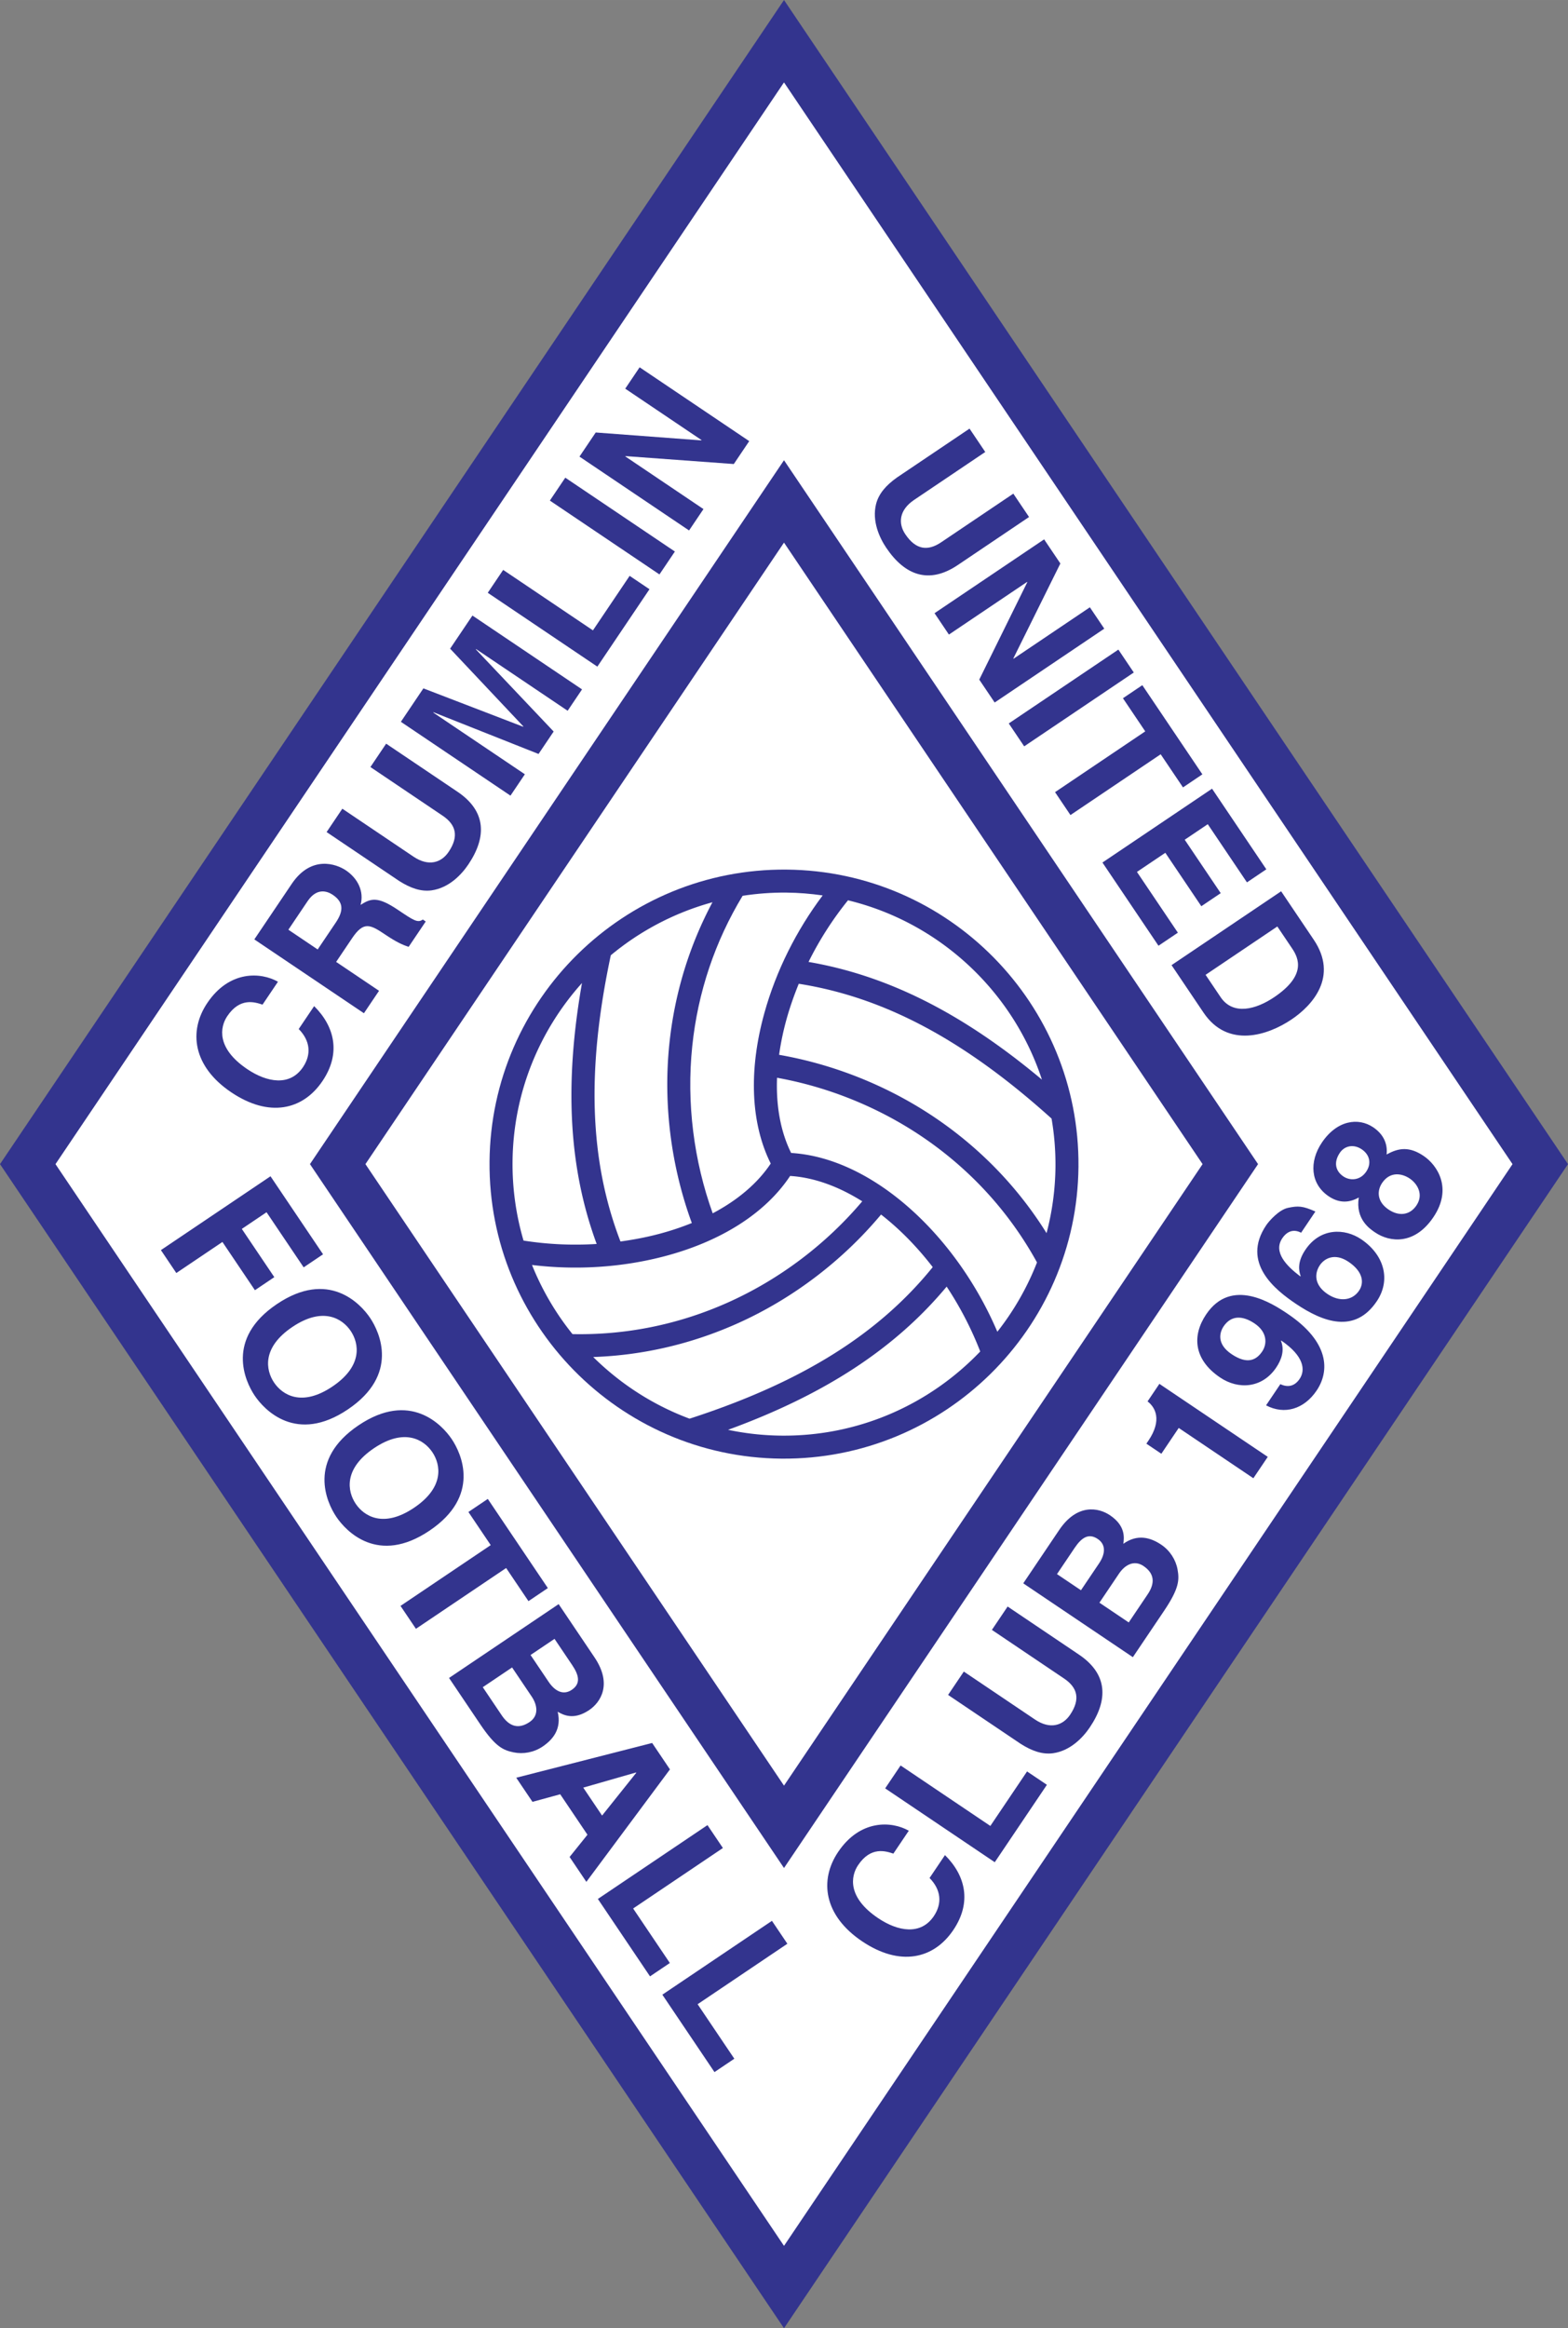
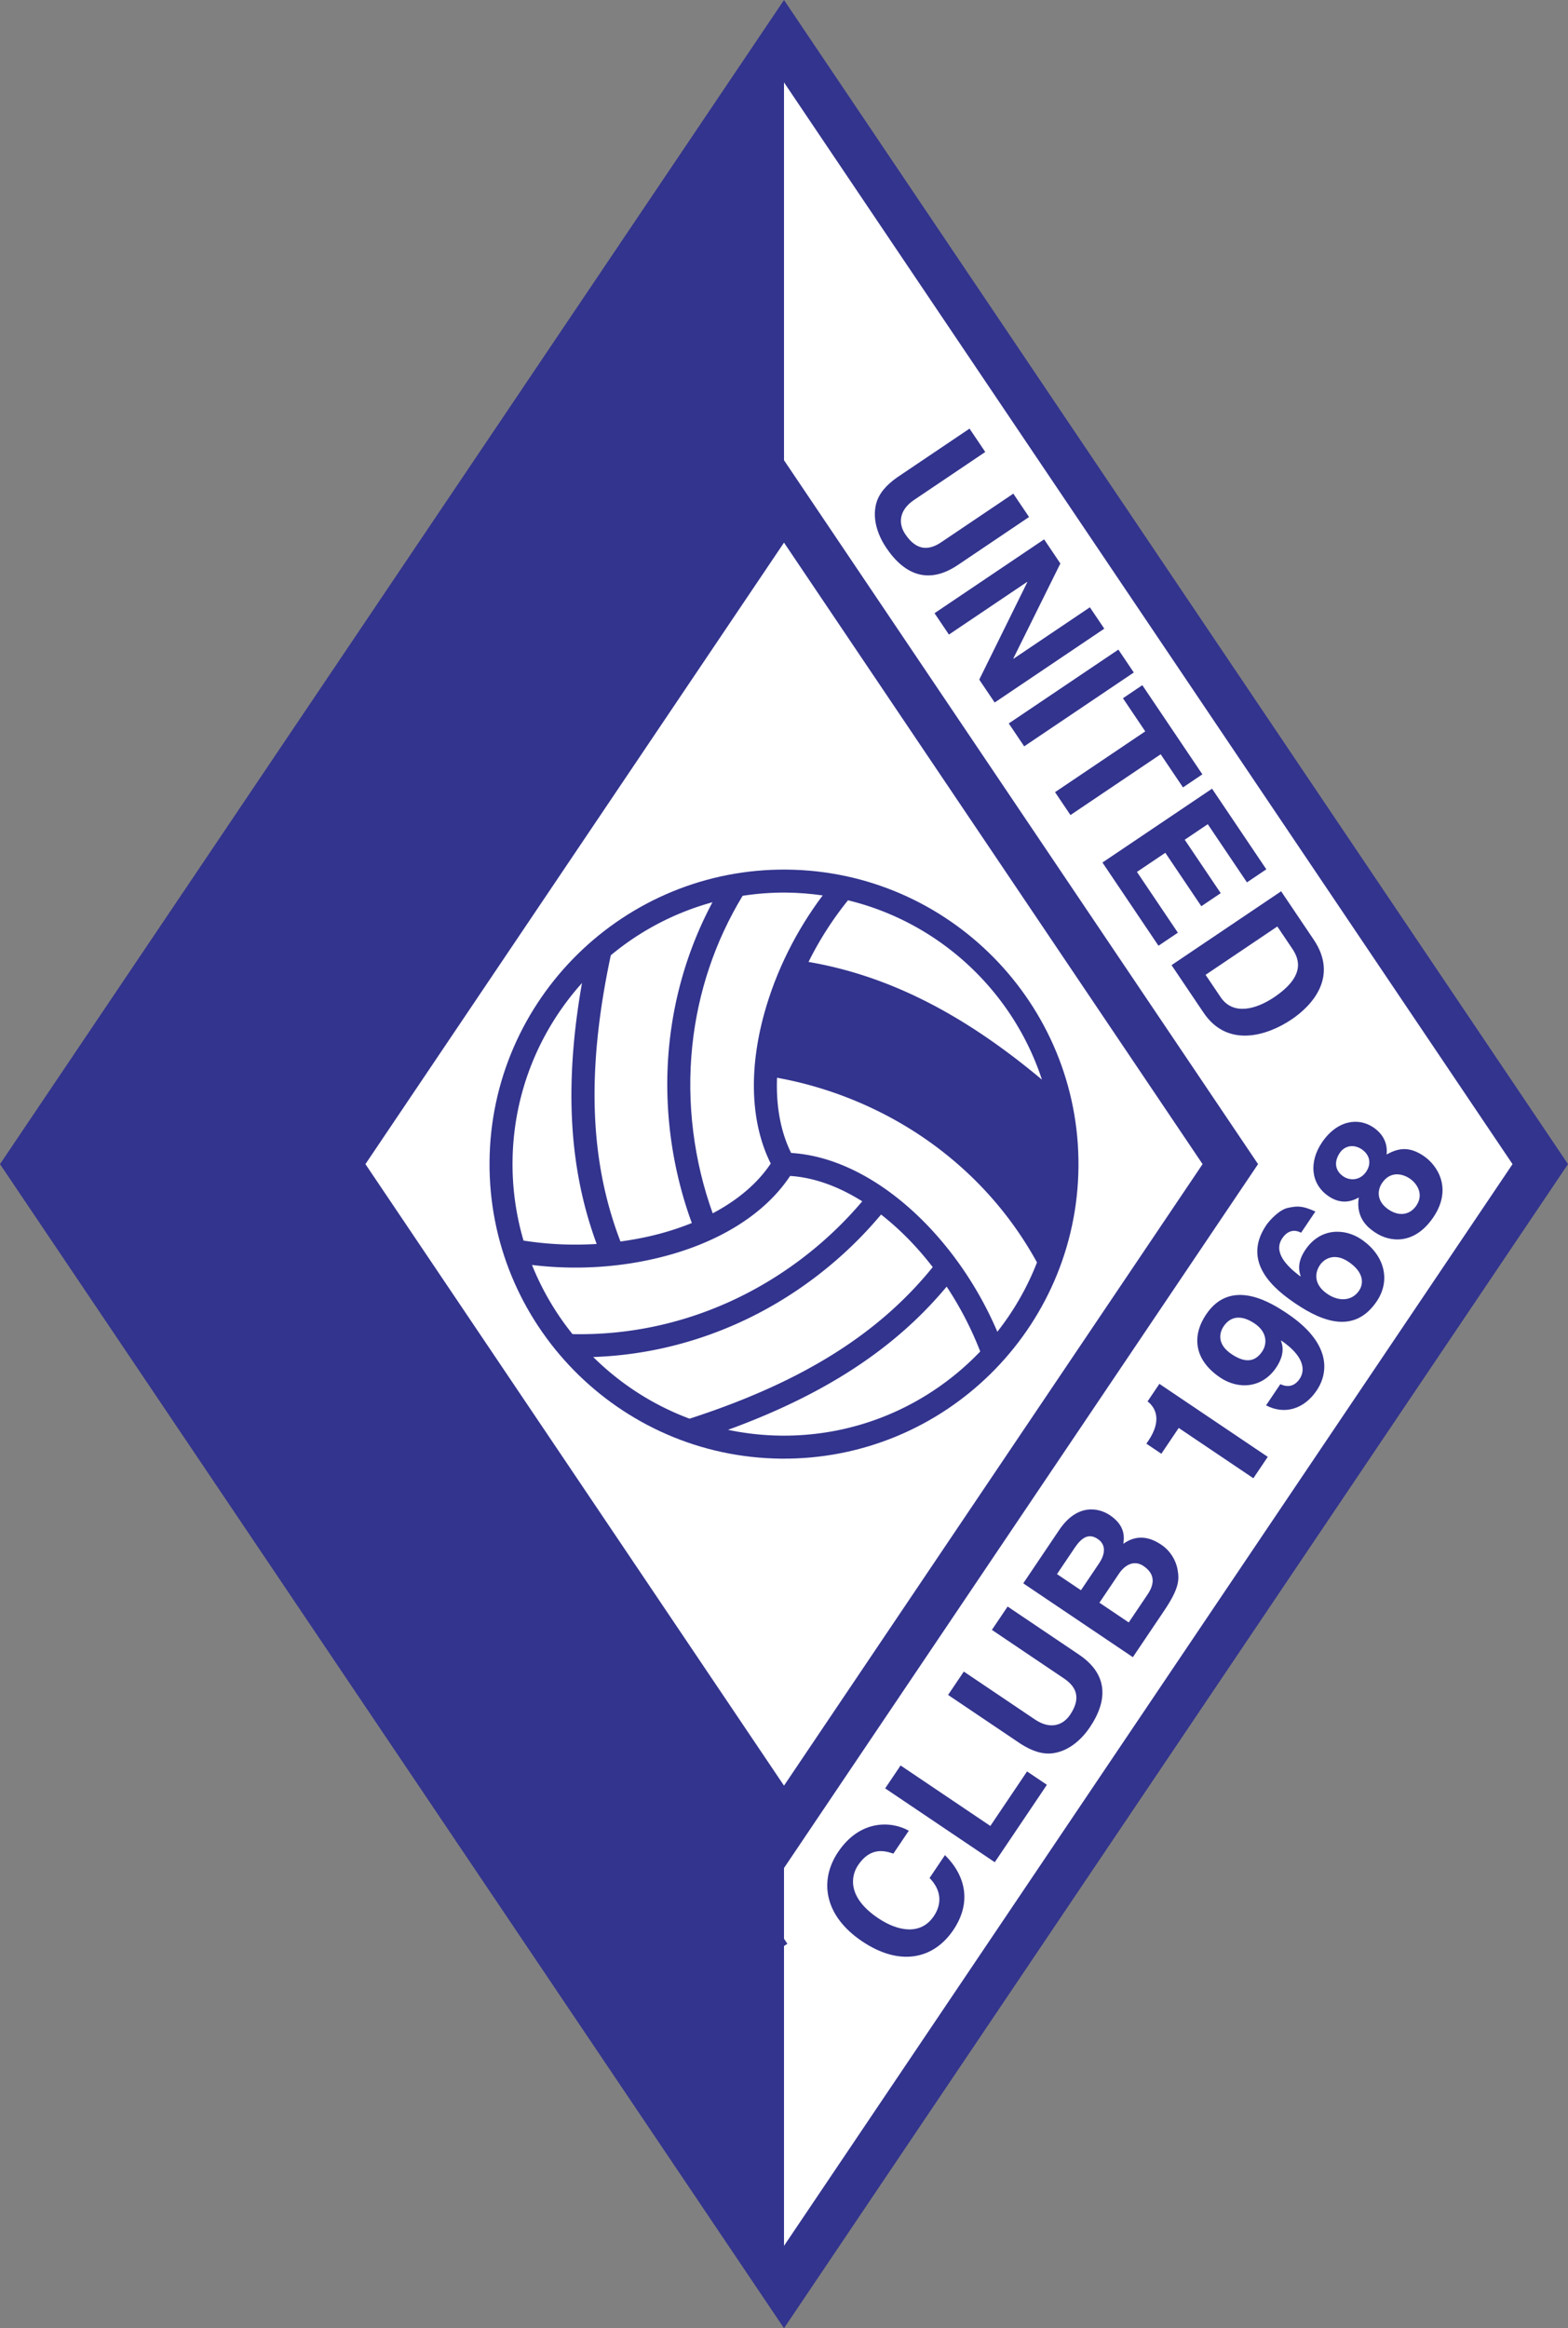
<svg xmlns="http://www.w3.org/2000/svg" width="1684" height="2500" viewBox="0 0 425.975 632.379">
  <rect x="0" y="0" width="425.975" height="632.379" fill="#808080" stroke="none" />
  <path fill="#33348e" d="M0 316.191l212.988 316.188 212.987-316.188L212.988 0 0 316.191z" />
-   <path d="M212.988 22.374c9.735 14.453 193.436 287.168 197.917 293.818L212.988 610.006c-9.734-14.453-193.436-287.163-197.915-293.814L212.988 22.374z" fill="#fff" />
+   <path d="M212.988 22.374c9.735 14.453 193.436 287.168 197.917 293.818L212.988 610.006L212.988 22.374z" fill="#fff" />
  <path fill="#33348e" d="M84.203 316.189l128.785 191.187 128.785-191.187-128.785-191.187L84.203 316.189z" />
  <path d="M212.988 147.376l113.715 168.813a9605795.77 9605795.77 0 0 0-113.715 168.813A5013529.28 5013529.28 0 0 0 99.275 316.189l113.713-168.813z" fill="#fff" />
  <path d="M213.686 236.192c-44.11-.385-80.31 35.188-80.695 79.299-.384 44.109 35.189 80.308 79.299 80.696 44.11.383 80.308-35.19 80.696-79.302.383-44.109-35.189-80.308-79.3-80.693z" fill="#33348e" />
  <path d="M283.061 293.244c-21.465-17.977-41.791-28.254-63.408-31.974a90.908 90.908 0 0 1 10.719-16.739c24.866 6.031 44.796 24.678 52.689 48.713z" fill="#fff" />
  <path d="M213.631 242.441c3.347.029 6.634.304 9.863.765-7.109 9.452-12.652 20.456-15.85 31.989-4.321 15.581-3.687 29.983 1.738 40.842-3.542 5.322-8.934 9.91-15.764 13.514-5.111-14.182-7.168-29.939-5.553-45.428 1.532-14.689 6.215-28.489 13.681-40.817 3.874-.595 7.843-.9 11.885-.865z" fill="#fff" />
  <path d="M165.933 259.463a73.61 73.61 0 0 1 27.618-14.401c-6.289 11.797-10.277 24.74-11.702 38.415-1.731 16.594.528 33.501 6.096 48.709a74.174 74.174 0 0 1-9.35 3.074c-3.295.852-6.653 1.481-10.034 1.945-8.471-22.026-9.235-46.727-2.628-77.742z" fill="#fff" />
  <path d="M139.241 315.545c.163-18.652 7.287-35.638 18.861-48.54-4.826 27.552-3.588 50.3 3.995 70.869a90.813 90.813 0 0 1-19.869-.915 73.496 73.496 0 0 1-2.987-21.414z" fill="#fff" />
  <path d="M155.529 362.361a73.881 73.881 0 0 1-11.001-18.781c11.739 1.431 24.043.728 35.631-2.269 15.645-4.045 27.798-11.792 34.49-21.911 6.576.415 13.244 2.902 19.594 6.892-9.725 11.514-22.345 21.165-36.562 27.51-13.475 6.013-27.755 8.857-42.152 8.559zM161.159 368.582c13.343-.459 26.53-3.477 39.07-9.072 15.232-6.797 28.744-17.202 39.126-29.626 5.051 3.933 9.807 8.784 14.039 14.279-14.85 18.357-35.865 31.38-66.06 41.167-9.909-3.688-18.802-9.453-26.175-16.748z" fill="#fff" />
  <path d="M212.344 389.935a73.73 73.73 0 0 1-14.559-1.579c26.294-9.595 45.357-22.051 59.39-38.896a92.772 92.772 0 0 1 9.121 17.614c-13.587 14.226-32.773 23.046-53.952 22.861z" fill="#fff" />
  <path d="M270.943 361.72c-11.082-26.025-33.732-47.22-56.018-48.562-2.843-5.732-4.123-12.704-3.83-20.428 14.839 2.665 29.513 8.766 42.121 17.907 11.951 8.671 21.562 19.624 28.502 32.255a73.713 73.713 0 0 1-10.775 18.828z" fill="#fff" />
-   <path d="M256.885 305.577c-13.506-9.796-29.277-16.296-45.229-19.079a75.015 75.015 0 0 1 2.01-9.632c.909-3.279 2.045-6.505 3.334-9.664 23.322 3.68 45.107 15.364 68.676 36.617a73.891 73.891 0 0 1 1.061 13.012 73.572 73.572 0 0 1-2.422 18.106c-7.075-11.352-16.294-21.283-27.43-29.36z" fill="#fff" />
  <path d="M242.699 503.468c-2.117-.703-6.119-2.012-9.584 3.13-2.01 2.985-2.98 8.723 5.438 14.392 5.35 3.604 11.584 4.729 15.133-.537 2.318-3.442 1.988-7.16-1.156-10.363l4.189-6.221c5.631 5.601 7.303 12.876 2.273 20.339-5.336 7.923-14.512 10-24.795 3.071-10.41-7.012-11.668-16.599-6.5-24.27 6.006-8.916 14.574-8.392 19.193-5.762l-4.191 6.221zM269.045 495.95l9.973-14.804 5.39 3.63-14.162 21.026-29.775-20.057 4.191-6.221 24.383 16.426zM293.105 449.4c7.84 5.278 8.014 12.268 2.957 19.775-1.844 2.736-5.244 6.353-9.977 7.023-2.914.389-5.738-.61-8.781-2.539l-19.738-13.296 4.273-6.345 19.326 13.018c4.146 2.793 7.592 1.618 9.547-1.284 2.877-4.272 1.977-7.41-1.631-9.842l-19.615-13.213 4.273-6.345 19.366 13.048zM298.68 435.311l5.334-7.92c1.51-2.241 4.014-3.809 6.625-2.051 3.027 2.041 3.182 4.676 1.143 7.703l-5.141 7.632-7.961-5.364zm9.082 14.797l8.492-12.605c4.105-6.096 4.158-8.413 3.645-11.23-.473-2.609-2.043-5.112-4.406-6.704-2.943-1.984-6.488-2.985-10.316-.259.217-1.662.635-4.878-3.637-7.754-3.068-2.067-8.889-3.273-13.805 4.023l-9.748 14.473 29.775 20.056zm-20.612-22.563l4.805-7.134c1.9-2.82 3.82-4.058 6.266-2.41 2.363 1.592 2.004 4.185.357 6.631l-4.916 7.298-6.512-4.385zM311.436 392.12l.559-.83c3.771-5.599 1.873-9.046-.24-10.652l3.213-4.768 29.443 19.831-3.912 5.806-20.277-13.659-4.721 7.009-4.065-2.737zM334.572 367.796c-4.23-2.849-3.162-6.047-2.156-7.541 2.012-2.986 5.062-3.04 8.422-.779 3.484 2.349 3.428 5.564 2.059 7.598-1.481 2.197-3.887 3.71-8.325.722zm9.377 13.911c5.021 2.659 10.355 1.006 13.734-4.011 3.576-5.308 3.516-13.184-7.889-20.867-4.146-2.793-15.246-10.029-22.119.171-3.883 5.765-3.4 12.3 3.814 17.161 4.936 3.322 11.414 2.925 15.213-2.715 1.34-1.992 2.379-4.607 1.283-7.275l.139-.027c6.15 4.204 6.562 7.979 4.941 10.384-1.201 1.782-2.938 2.48-5.193 1.445l-.041-.029-3.882 5.763zM366.352 342.723c3.98 2.681 4.287 5.721 2.861 7.835-1.871 2.778-5.381 3.066-8.574.915-3.691-2.485-3.551-5.646-2.07-7.844 1.228-1.826 4.052-3.421 7.783-.906zm-9.004-13.662c-3.473-1.555-4.734-1.562-7.398-1.006-2.43.474-5.15 3.525-5.959 4.729-6.873 10.2 2.453 17.568 8.051 21.338 7.342 4.943 15.979 8.229 21.984-.684 3.826-5.682 2.168-12.527-4.26-16.858-4.396-2.959-11.037-3.213-15.143 2.884-2.207 3.273-1.816 5.649-1.27 7.163l-.139.026c-3.676-2.778-7.402-6.553-4.859-10.327 1.453-2.155 3.34-2.453 5.109-1.501l3.884-5.764zM371.156 318.229c-1.676 2.487-4.449 2.487-6.191 1.313-2.156-1.45-2.729-3.825-.967-6.438 1.256-1.865 3.699-2.45 5.939-.942 2.114 1.425 2.756 3.785 1.219 6.067zm15.594-4.268c-3.816-2.569-6.742-2.251-10.053-.38.348-3.202-1.109-5.69-3.639-7.395-4.064-2.738-9.852-1.933-13.957 4.163-3.463 5.143-3.146 11.203 1.871 14.584 2.738 1.843 5.441 1.855 8.166.317-.941 5.874 2.955 8.501 4.449 9.504 4.021 2.71 10.717 3.423 15.828-4.167 5.253-7.796 1.067-14.111-2.665-16.626zm-3.773 6.14c2.031 1.37 3.863 4.29 1.822 7.317-1.787 2.653-4.742 3.015-7.562 1.115-3.193-2.15-3.193-5.104-1.768-7.222 2.177-3.232 5.433-2.607 7.508-1.21zM260.199 153.471c-7.838 5.279-14.381 2.814-19.438-4.691-1.844-2.737-3.918-7.248-2.76-11.885.734-2.847 2.721-5.089 5.65-7.184l19.74-13.296 4.273 6.345-19.326 13.017c-4.146 2.793-4.35 6.427-2.395 9.331 2.877 4.271 6.123 4.616 9.732 2.186l19.613-13.213 4.273 6.344-19.362 13.046zM296.084 164.949l3.912 5.806-29.775 20.057-4.19-6.221 13.047-26.453-.055-.082-21.232 14.301-3.91-5.805 29.773-20.056 4.414 6.552-12.773 25.785.055.084 20.734-13.968zM278.24 202.715l-4.191-6.221 29.775-20.056 4.19 6.22-29.774 20.057zM290.809 221.377l-4.19-6.221 24.508-16.509-6.061-8.999 5.266-3.547 16.313 24.217-5.266 3.549-6.063-8.999-24.507 16.509zM338.756 239.661l-10.643-15.8-6.263 4.218 9.779 14.514-5.268 3.548-9.777-14.514-7.713 5.195 11.117 16.506-5.267 3.547-15.223-22.602 29.775-20.056 14.748 21.896-5.265 3.548zM347.01 251.645l4.021 5.972c1.789 2.653 3.904 7.316-4.889 13.239-4.893 3.296-11.139 5.032-14.547-.027l-4.078-6.055 19.493-13.129zm-28.74 10.497l8.688 12.897c6.621 9.828 17.529 6.156 23.916 1.854 5.641-3.798 12.787-11.626 6.025-21.662l-8.854-13.146-29.775 20.057zM71.323 272.871c-2.118-.703-6.12-2.012-9.583 3.13-2.011 2.986-2.982 8.723 5.436 14.392 5.351 3.604 11.585 4.729 15.132-.537 2.319-3.442 1.99-7.161-1.156-10.364l4.19-6.221c5.631 5.602 7.302 12.876 2.273 20.341-5.335 7.921-14.512 9.999-24.796 3.07-10.409-7.01-11.667-16.6-6.498-24.271 6.005-8.916 14.573-8.39 19.192-5.76l-4.19 6.22zM86.302 257.884l-7.961-5.364 5.223-7.754c2.458-3.649 5.255-2.79 6.831-1.729 2.944 1.982 3.003 4.312.824 7.548l-4.917 7.299zm12.564 17.324l4.107-6.096-11.653-7.849 4.33-6.428c3.101-4.603 4.844-3.791 8.908-1.053 3.069 2.067 4.771 2.852 6.46 3.387l4.637-6.884-.788-.53c-1.392.992-2.47.265-6.823-2.668-5.558-3.743-7.363-3.031-10.09-1.31.989-3.615-.714-7.173-3.991-9.38-2.57-1.732-9.396-4.22-14.731 3.701l-10.14 15.054 29.774 20.056zM124.269 215.035c7.837 5.279 8.012 12.27 2.956 19.775-1.844 2.737-5.244 6.354-9.977 7.024-2.914.389-5.738-.609-8.78-2.537L88.728 226l4.274-6.346 19.325 13.018c4.147 2.792 7.592 1.617 9.548-1.286 2.876-4.271 1.977-7.41-1.631-9.839l-19.615-13.213 4.274-6.345 19.366 13.046zM158.12 187.244l-3.911 5.806-24.881-16.76-.056.082 21.139 22.317-4.107 6.097-28.541-11.329-.056.084 24.882 16.76-3.911 5.805-29.774-20.056 6.117-9.082 27.103 10.42.056-.083-19.897-21.118 6.062-8.999 29.775 20.056zM161.081 171.214l9.972-14.805 5.392 3.631-14.163 21.025-29.775-20.056 4.19-6.22 24.384 16.425zM183.344 149.798l-4.191 6.221-29.774-20.057 4.19-6.221 29.775 20.057zM169.854 105.565l3.911-5.805 29.775 20.055-4.19 6.221-29.417-2.151-.056.083 21.232 14.302-3.91 5.806-29.775-20.057 4.413-6.552 28.696 2.148.056-.083-20.735-13.967zM47.903 345.768l-4.19-6.221 29.775-20.057 14.275 21.192-5.267 3.547-10.084-14.97-6.718 4.526 8.827 13.103-5.267 3.548-8.827-13.104-12.524 8.436zM79.418 360.423c8.335-5.615 13.593-2.285 15.856 1.074 2.262 3.359 3.374 9.482-4.962 15.098s-13.593 2.285-15.856-1.074c-2.262-3.36-3.373-9.483 4.962-15.098zm-4.19-6.221c-13.975 9.414-8.692 20.926-6.038 24.866s11.337 13.161 25.312 3.747c13.976-9.414 8.693-20.925 6.038-24.865-2.653-3.94-11.337-13.162-25.312-3.748zM101.598 393.351c8.336-5.615 13.594-2.283 15.855 1.076 2.263 3.357 3.374 9.482-4.961 15.098-8.336 5.615-13.594 2.283-15.856-1.076s-3.373-9.483 4.962-15.098zm-4.189-6.221c-13.976 9.414-8.692 20.928-6.039 24.865 2.654 3.94 11.338 13.162 25.312 3.75 13.976-9.414 8.692-20.928 6.039-24.865-2.654-3.941-11.338-13.162-25.312-3.75zM112.996 442.403l-4.19-6.22 24.509-16.509-6.062-8.999 5.267-3.548 16.313 24.217-5.266 3.547-6.062-8.996-24.509 16.508zM139.118 452.901l5.336 7.92c1.508 2.238 2.021 5.148-.592 6.909-3.027 2.038-5.527 1.191-7.566-1.836l-5.14-7.632 7.962-5.361zm-17.127 2.854l8.492 12.607c4.106 6.097 6.232 7.015 9.036 7.598 2.596.542 5.505.029 7.87-1.562 2.945-1.984 5.205-4.893 4.115-9.465 1.46.825 4.283 2.422 8.555-.457 3.068-2.065 6.373-7.004 1.457-14.304l-9.749-14.473-29.776 20.056zm28.655-10.62l4.805 7.132c1.899 2.819 2.327 5.065-.121 6.714-2.364 1.592-4.63.285-6.278-2.161l-4.917-7.3 6.511-4.385zM172.004 518.37l9.973 14.805-5.391 3.63-14.162-21.026 29.775-20.055 4.19 6.22-24.385 16.426zM189.519 544.371l9.973 14.805-5.392 3.63-14.162-21.026 29.774-20.055 4.19 6.22-24.383 16.426zM172.799 481.422l.055.083-9.29 11.623-5.112-7.588 14.347-4.118zm-20.607 5.923l7.402 10.988-4.852 6.043 4.553 6.76 22.708-30.549-4.833-7.173-36.926 9.44 4.414 6.551 7.534-2.06z" fill="#33348e" />
</svg>